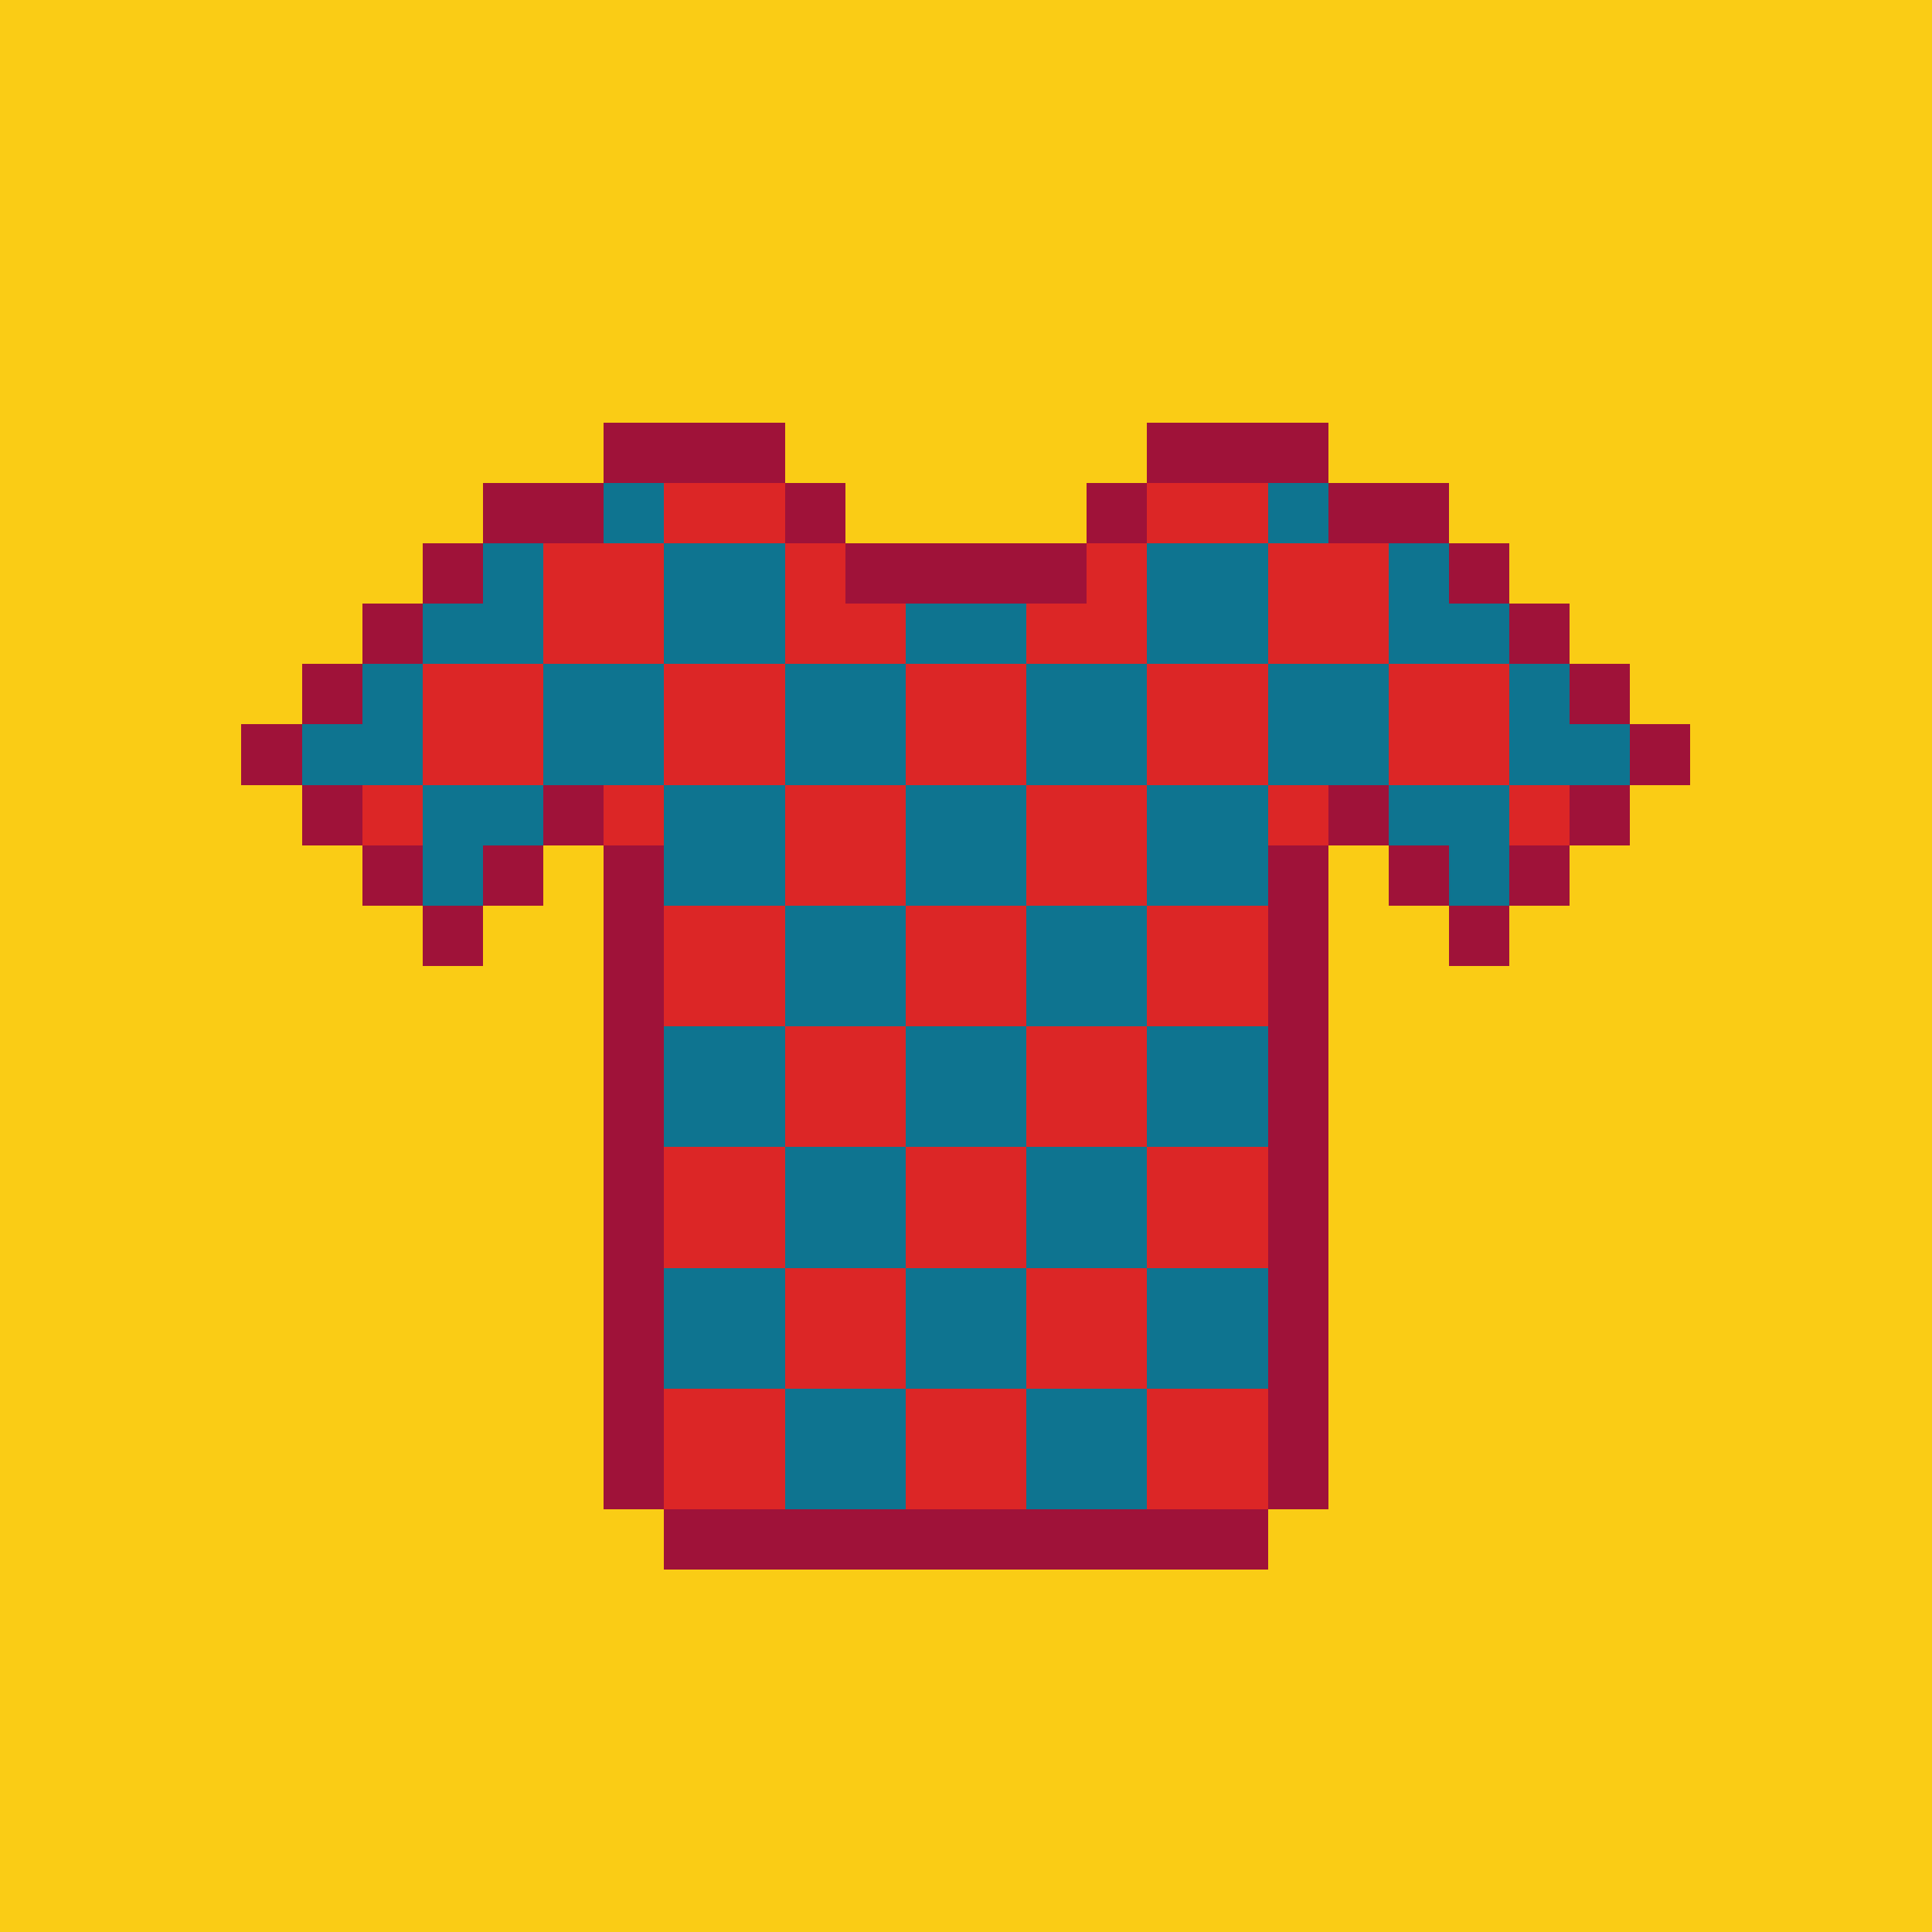
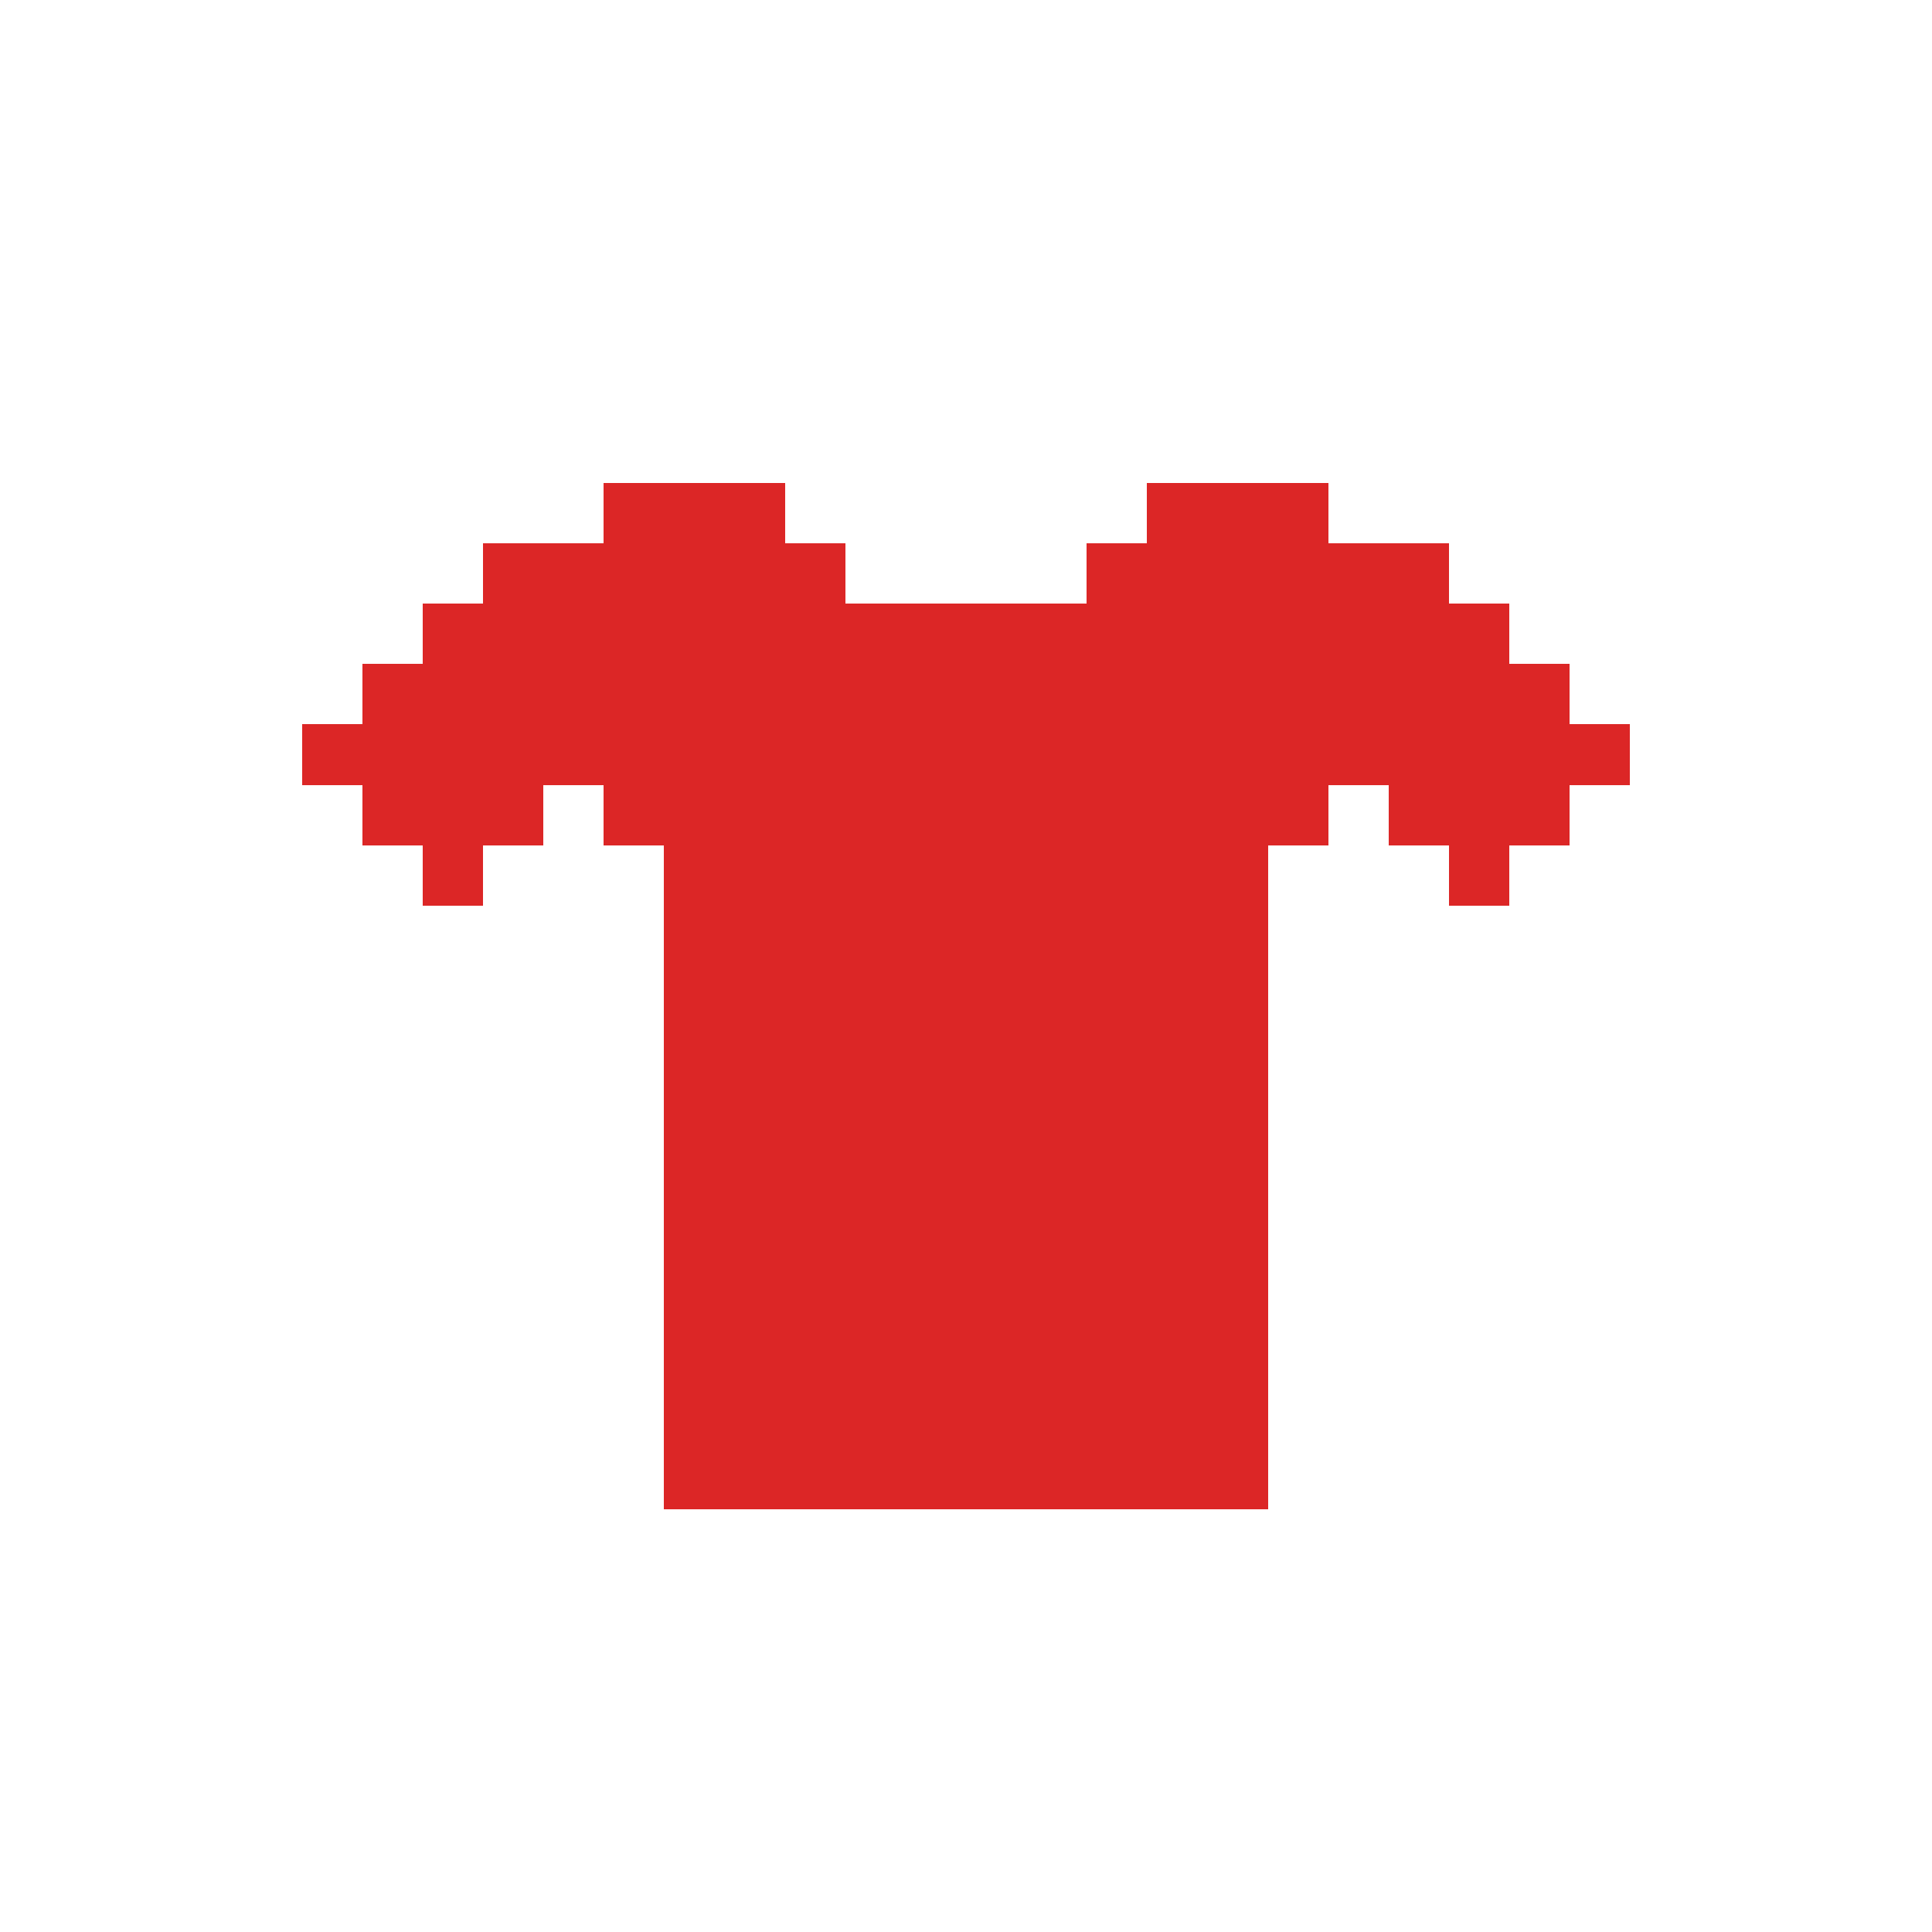
<svg xmlns="http://www.w3.org/2000/svg" shape-rendering="crispEdges" viewBox="0 0 3200 3200">
  <style>.c1{fill:#0E7490}.c2{fill:#}.c3{fill:#}.c4{fill:#}.c5{fill:#}.g1{stop-color:#DC2626}.g2{stop-color:#0E7490}</style>
  <g transform="scale(100)">
-     <path fill="#FACC15" d="M0 0h32v32H0z" />
-     <path fill="#9F1239" d="M13 7h-3v1H8v1H7v1H6v1H5v1H4v1h1v1h1v1h1v1h1v-1h1v-1h1v11h1v1h10v-1h1V14h1v1h1v1h1v-1h1v-1h1v-1h1v-1h-1v-1h-1v-1h-1V9h-1V8h-2V7h-3v1h-1v1h-4V8h-1V7Z" />
    <path fill="#DC2626" d="M10 8v1H8v1H7v1H6v1H5v1h1v1h1v1h1v-1h1v-1h1v1h1v11h10V14h1v-1h1v1h1v1h1v-1h1v-1h1v-1h-1v-1h-1v-1h-1V9h-2V8h-3v1h-1v1h-4V9h-1V8h-3Z" />
-     <path fill-rule="evenodd" clip-rule="evenodd" class="c1" d="M11 8h-1v1h1v2H9V9H8v1H7v1H6v1H5v1h2v2h1v-1h1v-1h2v2h2v2h-2v2h2v2h-2v2h2v2h2v-2h2v2h2v-2h2v-2h-2v-2h2v-2h-2v-2h2v-2h2v1h1v1h1v-2h2v-1h-1v-1h-1v-1h-1V9h-1v2h-2V9h1V8h-1v1h-2v2h-2v-1h-2v1h-2V9h-2V8zm2 5v2h2v2h-2v2h2v2h-2v2h2v-2h2v2h2v-2h-2v-2h2v-2h-2v-2h2v-2h2v-2h-2v2h-2v-2h-2v2h-2zm0 0h-2v-2h2v2zm2 0v2h2v-2h-2zm2 4h-2v2h2v-2zm6-6v2h2v-2h-2zM9 13H7v-2h2v2z" />
    <path fill-rule="evenodd" clip-rule="evenodd" class="c2" d="M" />
    <path fill-rule="evenodd" clip-rule="evenodd" class="c3" d="M" />
-     <path fill-rule="evenodd" clip-rule="evenodd" class="c4" d="M" />
-     <path fill-rule="evenodd" clip-rule="evenodd" class="c5" d="M" />
  </g>
</svg>